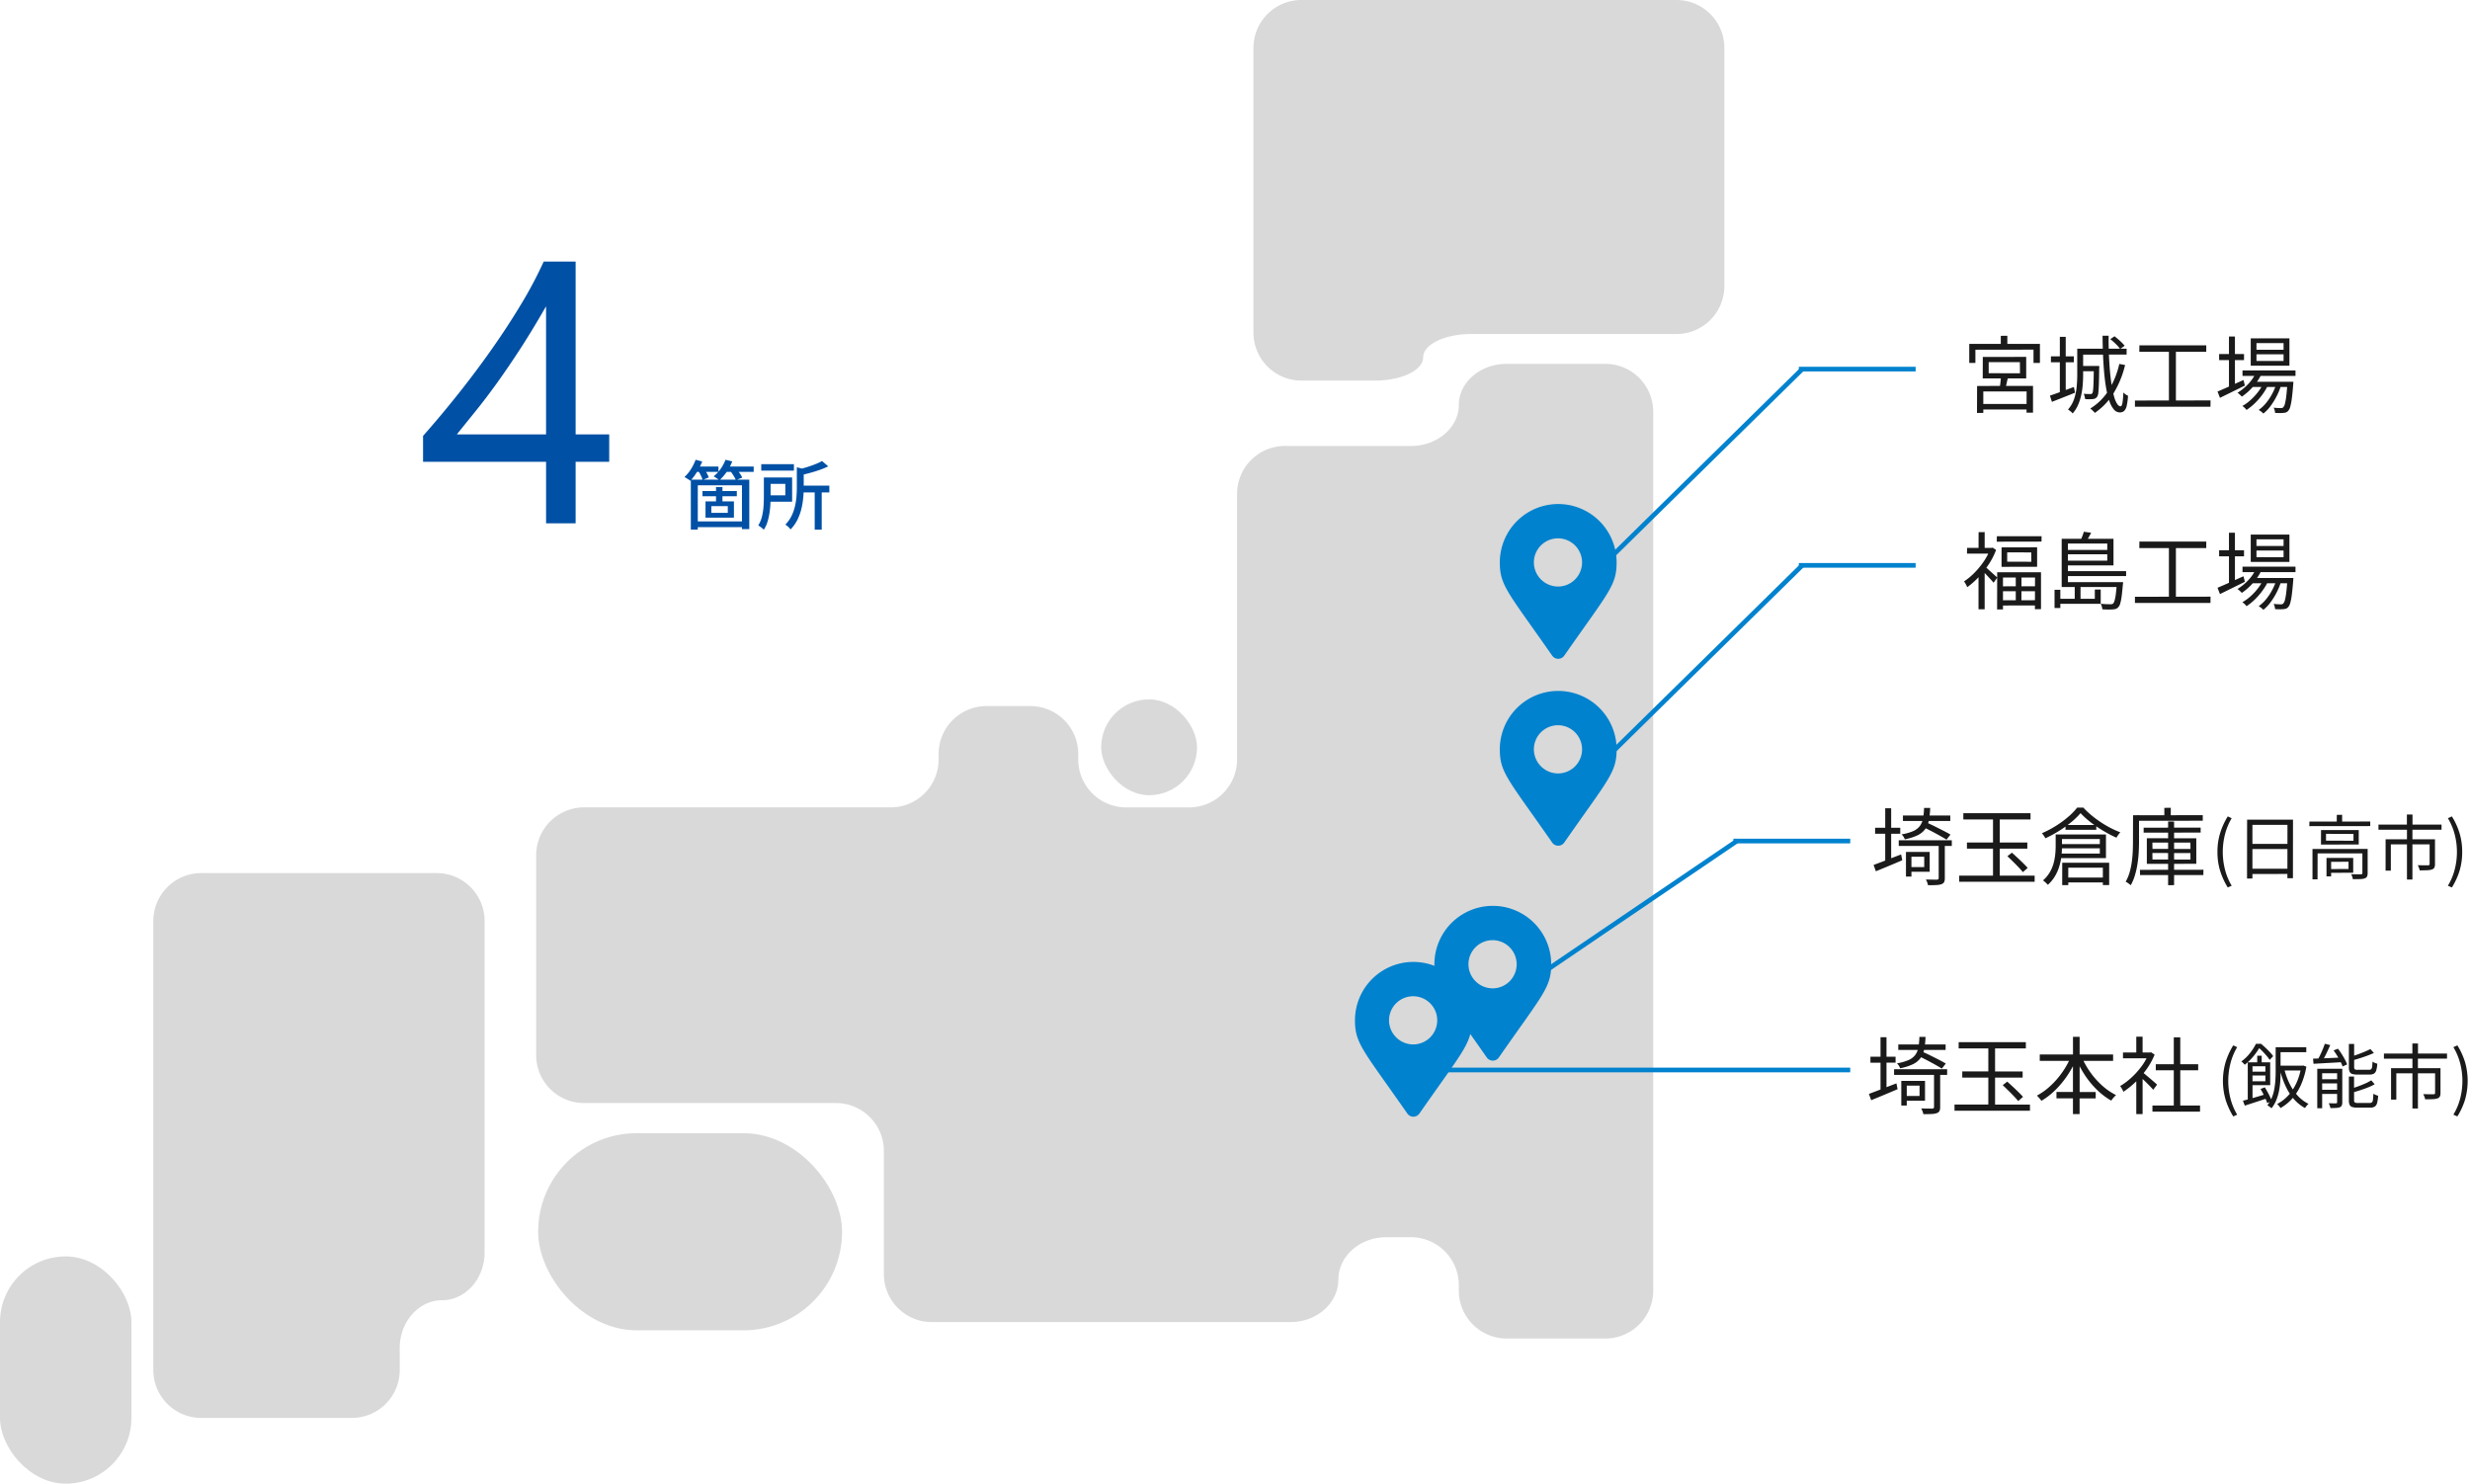
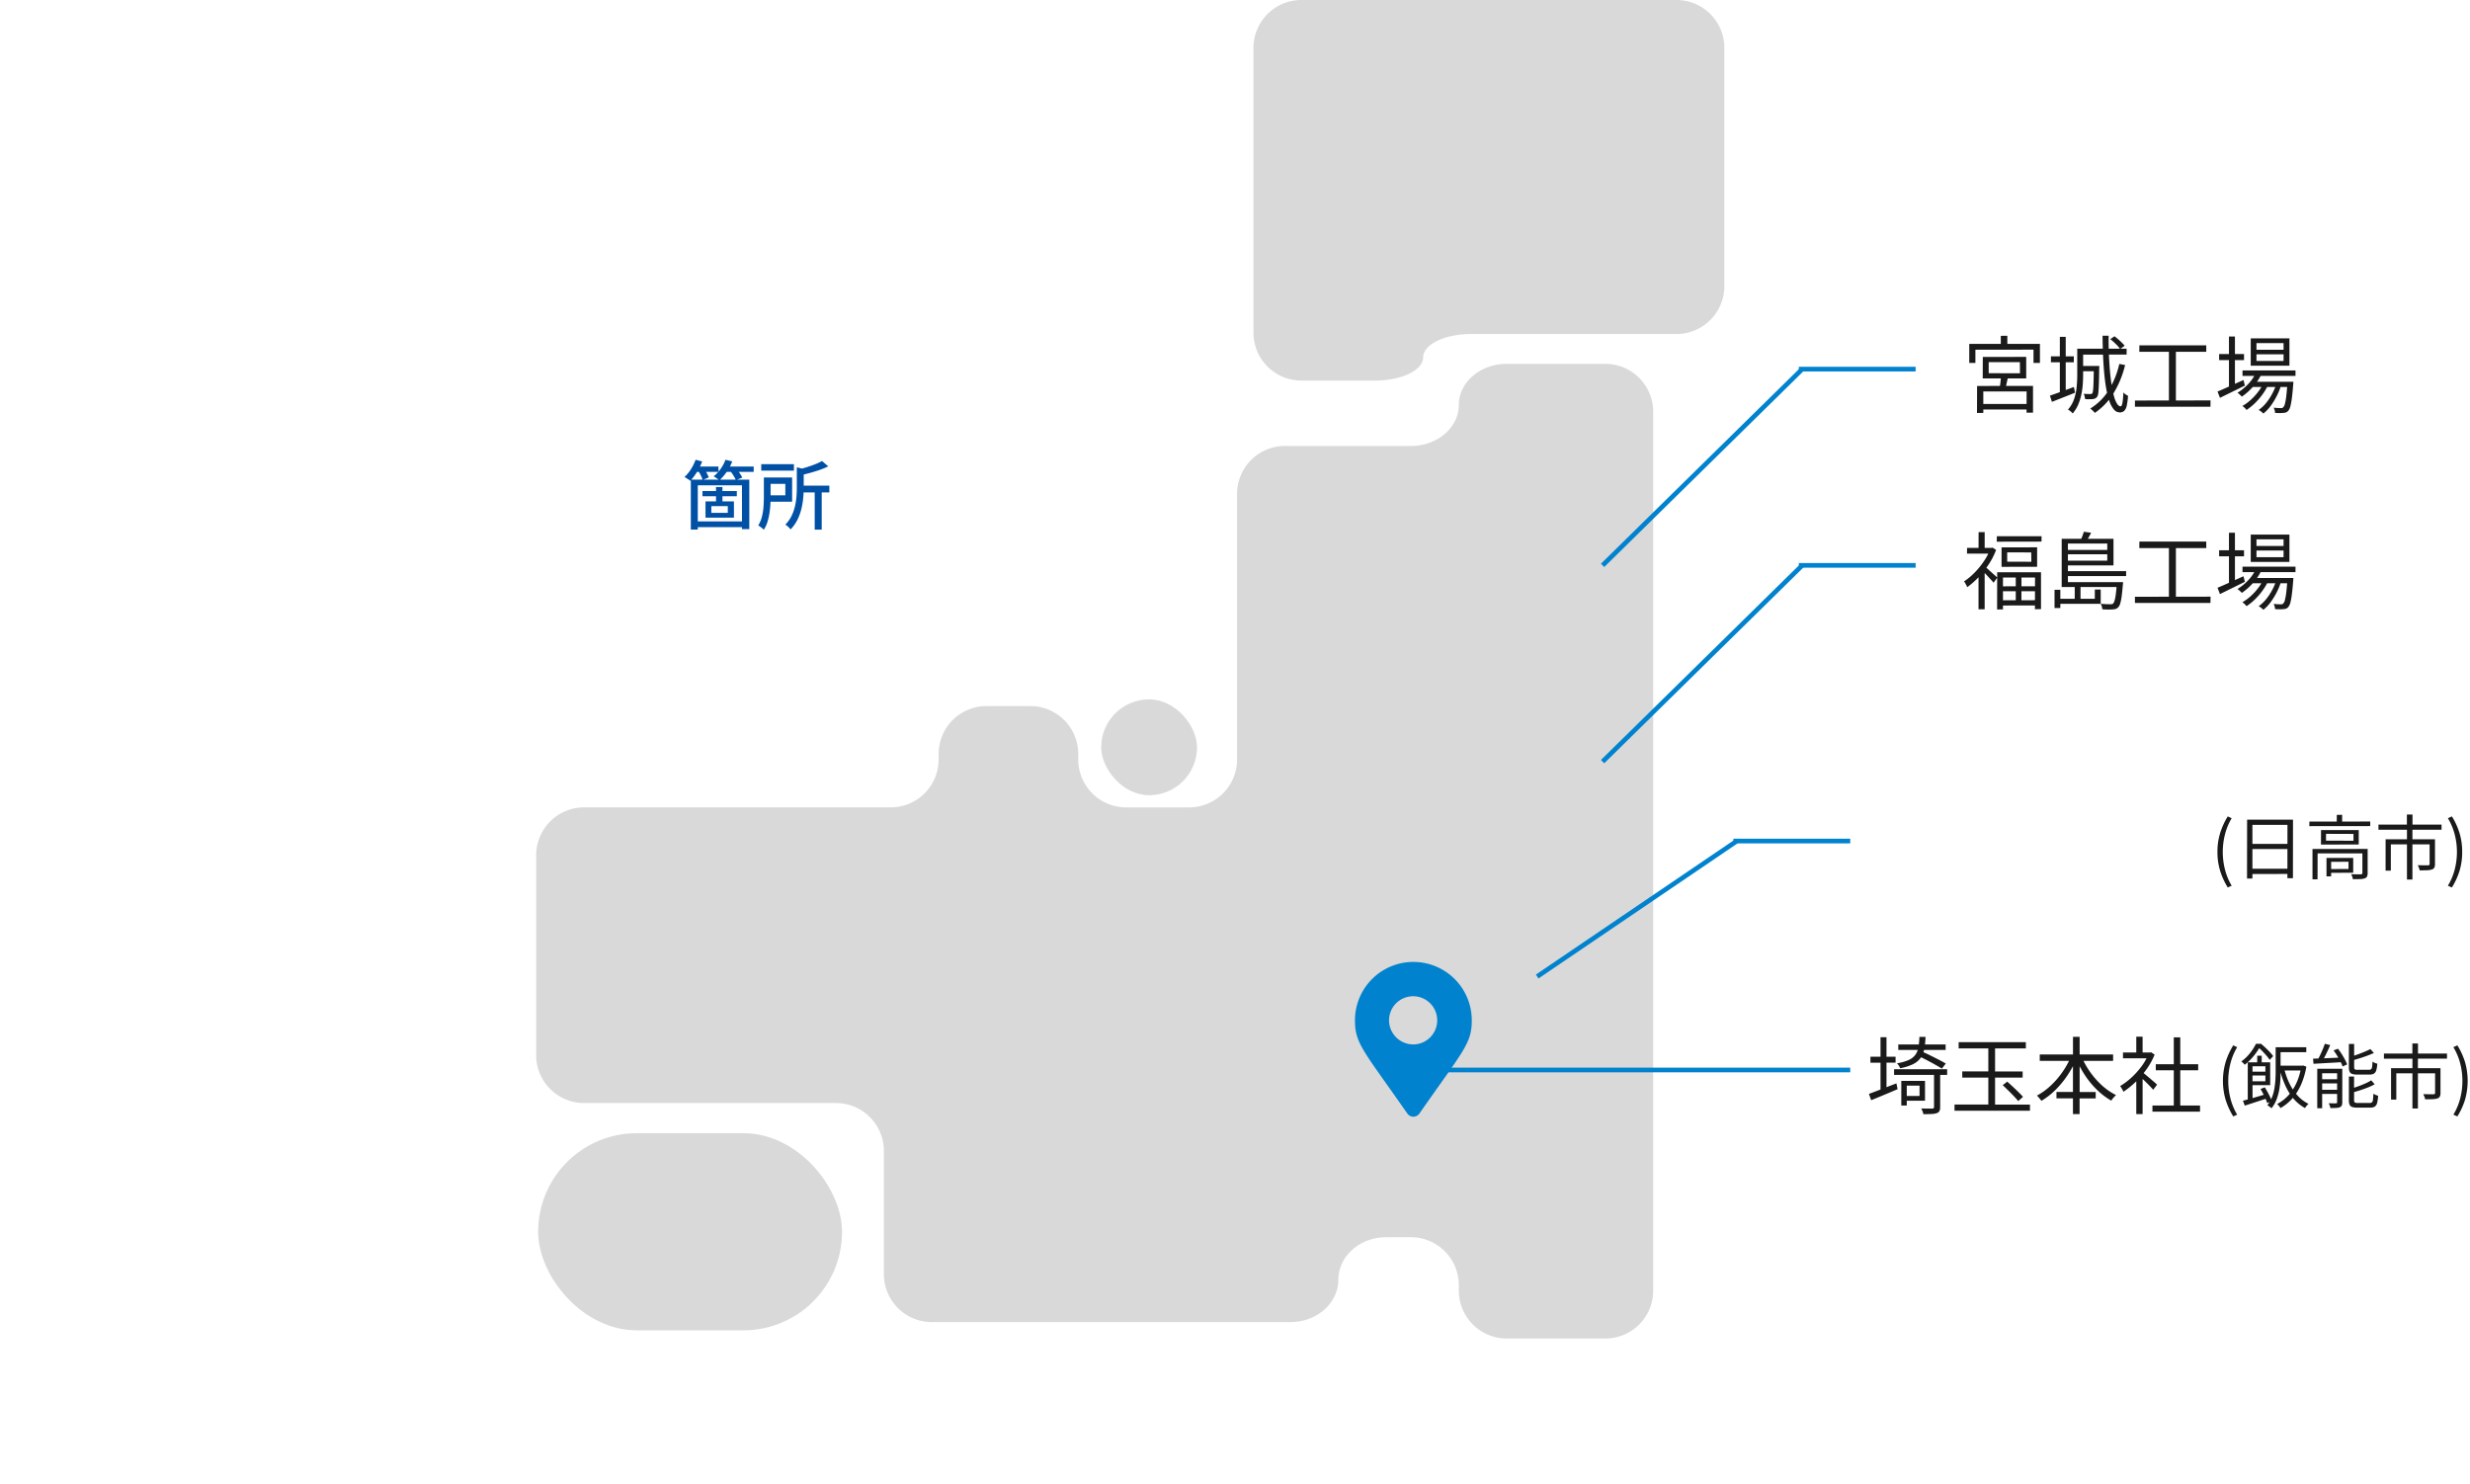
<svg xmlns="http://www.w3.org/2000/svg" width="528.648" height="317.537">
  <g data-name="グループ 2847">
    <g data-name="グループ 2177">
      <g fill="#d9d9d9">
-         <rect width="28.129" height="48.637" data-name="長方形 71" rx="14.064" transform="translate(0 268.9)" />
-         <path d="M43.042 186.862a10.256 10.256 0 0 0-10.226 10.226v96.155a10.255 10.255 0 0 0 10.226 10.229h32.286a10.255 10.255 0 0 0 10.226-10.226v-4.743c0-5.625 4.088-10.226 9.083-10.226s9.083-4.6 9.083-10.226v-70.96a10.255 10.255 0 0 0-10.226-10.226H43.042Z" data-name="パス 26" />
        <path d="M312.227 86.661c0 4.834-4.6 8.789-10.226 8.789h-27.01a10.255 10.255 0 0 0-10.226 10.226v56.9a10.256 10.256 0 0 1-10.226 10.226h-13.535a10.256 10.256 0 0 1-10.229-10.23v-1.23a10.255 10.255 0 0 0-10.226-10.226h-9.433a10.255 10.255 0 0 0-10.226 10.226v1.229a10.255 10.255 0 0 1-10.226 10.226h-65.683a10.256 10.256 0 0 0-10.226 10.225v42.831a10.255 10.255 0 0 0 10.226 10.226h53.965a10.255 10.255 0 0 1 10.229 10.229v26.425a10.256 10.256 0 0 0 10.226 10.226h76.818c5.625 0 10.226-4.088 10.226-9.083s4.6-9.083 10.226-9.083h5.331a10.256 10.256 0 0 1 10.225 10.229v1.229a10.255 10.255 0 0 0 10.226 10.226h21.152a10.255 10.255 0 0 0 10.226-10.226V88.098a10.255 10.255 0 0 0-10.226-10.226h-21.151c-5.626 0-10.227 3.95-10.227 8.789" data-name="パス 27" />
        <rect width="20.511" height="20.511" data-name="長方形 72" rx="10.255" transform="translate(235.686 149.682)" />
        <path d="M278.501 0a10.256 10.256 0 0 0-10.226 10.226v61a10.256 10.256 0 0 0 10.226 10.224h15.876c5.625 0 10.226-2.242 10.226-4.981s4.6-4.981 10.226-4.981h44.005a10.255 10.255 0 0 0 10.226-10.226V10.226A10.255 10.255 0 0 0 358.835 0Z" data-name="パス 28" />
        <rect width="65.043" height="42.19" data-name="長方形 73" rx="21.095" transform="translate(115.178 242.531)" />
      </g>
-       <path fill="#0082ce" d="M332.215 140.334C322.756 126.758 321 125.365 321 120.375a12.5 12.5 0 0 1 25 0c0 4.99-1.756 6.383-11.215 19.959a1.572 1.572 0 0 1-2.569 0Zm1.285-14.8a5.157 5.157 0 1 0-5.208-5.156 5.18 5.18 0 0 0 5.208 5.153ZM332.215 180.334C322.756 166.758 321 165.365 321 160.375a12.5 12.5 0 0 1 25 0c0 4.99-1.756 6.383-11.215 19.959a1.572 1.572 0 0 1-2.569 0Zm1.285-14.8a5.157 5.157 0 1 0-5.208-5.156 5.18 5.18 0 0 0 5.208 5.153ZM318.215 226.334C308.756 212.758 307 211.365 307 206.375a12.5 12.5 0 0 1 25 0c0 4.99-1.756 6.383-11.215 19.959a1.572 1.572 0 0 1-2.569 0Zm1.285-14.8a5.157 5.157 0 1 0-5.208-5.156 5.18 5.18 0 0 0 5.208 5.153Z" data-name="Icon awesome-map-marker-alt" />
      <path fill="#0082ce" d="M301.215 238.334C291.756 224.758 290 223.365 290 218.375a12.5 12.5 0 0 1 25 0c0 4.99-1.756 6.383-11.215 19.959a1.572 1.572 0 0 1-2.569 0Zm1.285-14.8a5.157 5.157 0 1 0-5.208-5.156 5.18 5.18 0 0 0 5.208 5.153Z" data-name="Icon awesome-map-marker-alt" />
      <g data-name="グループ 2183">
        <g fill="none" stroke="#0082ce" data-name="グループ 1461">
          <path d="m343 121.001 42.731-42" data-name="線 149" />
          <path d="M410 79.001h-25" data-name="線 150" />
        </g>
        <path fill="#1a1a1a" d="M425.634 77.5v2.376l6.7.018-.022-2.394Zm-1.26-1.1 9.288-.018v4.608h-9.306Zm3.888 3.94 1.548.27q-.2.756-.36 1.53t-.324 1.314l-1.17-.254q.108-.612.2-1.422t.106-1.438m-5.112 2.268 11.97-.018v5.724h-1.386l.018-4.536h-9.27v4.59l-1.35.018Zm.594 3.852h10.62l.018 1.188h-10.638Zm4.482-14.58 1.4-.018v2.466l-1.4-.018Zm-6.75 1.728H436.6v4.068h-1.372v-2.844l-12.438.018v2.826h-1.314Zm17.478 2.664h4.9v1.26h-4.9Zm1.908-4.172h1.26v12.06h-1.26Zm-2.124 12.578q.972-.324 2.349-.828t2.781-1.026l.252 1.224q-1.3.522-2.583 1.026t-2.367.936Zm6.372-10.044h10.044v1.26H445.11Zm.234 3.69h3.312v1.134h-3.312Zm-.756-3.69h1.26v5.616q0 .954-.081 2.043a16.5 16.5 0 0 1-.315 2.2 11.3 11.3 0 0 1-.675 2.133 7.1 7.1 0 0 1-1.177 1.868 1.5 1.5 0 0 0-.27-.306 5 5 0 0 0-.38-.306q-.2-.144-.342-.234a6.5 6.5 0 0 0 1.332-2.322 11.8 11.8 0 0 0 .531-2.6q.117-1.323.117-2.475Zm3.546 3.69h1.166v.2a2.4 2.4 0 0 1-.018.324q-.018 2.07-.063 3.321t-.119 1.888a1.9 1.9 0 0 1-.261.873 1.2 1.2 0 0 1-.4.342 1.6 1.6 0 0 1-.54.144q-.27.018-.711.027t-.909-.027a5 5 0 0 0-.117-.594 2 2 0 0 0-.207-.54q.468.036.855.045t.549.009a.53.53 0 0 0 .468-.18 2.3 2.3 0 0 0 .153-.72q.063-.558.1-1.737t.054-3.159Zm1.872-6.462h1.3q-.018 2.124.063 4.059t.231 3.627q.153 1.692.378 3.051a20 20 0 0 0 .513 2.34 5.6 5.6 0 0 0 .639 1.5q.351.522.729.522.27 0 .4-.7a16 16 0 0 0 .189-2.25 3.5 3.5 0 0 0 .486.4 2.6 2.6 0 0 0 .522.288 13 13 0 0 1-.279 2.133 2.2 2.2 0 0 1-.54 1.107 1.34 1.34 0 0 1-.945.324 1.63 1.63 0 0 1-1.242-.6 5.3 5.3 0 0 1-.945-1.71 16.3 16.3 0 0 1-.684-2.619q-.279-1.512-.45-3.348t-.261-3.888q-.086-2.058-.104-4.236m1.656.72.9-.612q.594.45 1.215 1.026A9.4 9.4 0 0 1 454.74 74l-.972.684a7.4 7.4 0 0 0-.918-1.053 14 14 0 0 0-1.188-1.049m1.926 5.31 1.242.234a21 21 0 0 1-2.466 6.03 13.9 13.9 0 0 1-4.014 4.212 2.6 2.6 0 0 0-.27-.306q-.18-.18-.369-.351t-.333-.279a12 12 0 0 0 3.933-3.9 18.5 18.5 0 0 0 2.277-5.64m4.3-3.978H472.2V75.3h-14.328Zm-.952 11.808 16.182-.022-.018 1.354h-16.164Zm7.272-11.122 1.494.018V86.28l-1.494-.018Zm15.75 4.68H491.3v1.17h-11.342Zm2.034 2.43h7.83v1.116h-7.83Zm.864-2 1.188.306a11.3 11.3 0 0 1-1.844 2.763 13.3 13.3 0 0 1-2.385 2.115 3 3 0 0 0-.261-.27q-.171-.162-.351-.324a1.5 1.5 0 0 0-.324-.234 11.2 11.2 0 0 0 2.313-1.89 8.8 8.8 0 0 0 1.664-2.466m6.714 2h1.278l-.009.207q-.009.207-.027.333-.144 1.872-.3 3.024a12.5 12.5 0 0 1-.33 1.762 2.2 2.2 0 0 1-.432.882 1.1 1.1 0 0 1-.468.342 2 2 0 0 1-.576.108 7 7 0 0 1-.765.036q-.477 0-1.017-.036a2 2 0 0 0-.09-.568 2.8 2.8 0 0 0-.216-.549q.5.054.918.072t.612.018a1.2 1.2 0 0 0 .315-.036.4.4 0 0 0 .225-.162 1.6 1.6 0 0 0 .351-.738 12.5 12.5 0 0 0 .288-1.647q.135-1.089.243-2.835Zm-6.624-5.886v1.422h5.8v-1.422Zm0-2.394v1.422h5.8V73.43Zm-1.224-1.01H490v5.85h-8.28Zm-6.768 3.348h5.328v1.3h-5.328Zm2.106-3.744h1.278v11.07h-1.278ZM474.612 83.8q.684-.288 1.584-.684t1.926-.864 2.052-.918l.288 1.188-2.79 1.377-2.538 1.247Zm12.672-1.876.936.5a13 13 0 0 1-.918 2.3 15 15 0 0 1-1.332 2.168 8.4 8.4 0 0 1-1.548 1.62 3.6 3.6 0 0 0-.459-.414 4 4 0 0 0-.549-.36 7.7 7.7 0 0 0 1.611-1.512 12 12 0 0 0 1.35-2.07 12.8 12.8 0 0 0 .909-2.232m-2.826.036.936.54a12.7 12.7 0 0 1-1.2 1.971 14 14 0 0 1-1.608 1.845 12 12 0 0 1-1.764 1.422 4 4 0 0 0-.4-.45 3.3 3.3 0 0 0-.495-.4 9.6 9.6 0 0 0 1.764-1.278 12.7 12.7 0 0 0 1.609-1.742 10 10 0 0 0 1.158-1.908" data-name="パス 361" />
      </g>
      <g data-name="グループ 2190">
        <g fill="none" stroke="#0082ce" data-name="グループ 1461">
          <path d="m343 163.001 42.731-42" data-name="線 149" />
          <path d="M410 121.001h-25" data-name="線 150" />
        </g>
        <path fill="#1a1a1a" d="M431.43 123.114h1.224l-.018 6.086-1.206.016Zm-1.836-4.9v2l5.166.018-.018-2Zm-1.206-1.058 7.612-.018v4.162l-7.614.018Zm-.936 5.328h9.378v7.884l-1.3.018.022-6.786h-6.858v6.822l-1.26.018Zm.72 3.006 7.974-.018.018 1.062h-7.974Zm.018 2.988 7.974-.018v1.116l-7.974.018Zm-.81-13.716h9.576l-.018 1.152-9.576.018Zm-6.372 2.5h5.418l.018 1.224h-5.454Zm2.466-3.362 1.3-.018v3.978l-1.314.018Zm1.44 7.45a4.3 4.3 0 0 1 .54.441q.342.315.765.693l.765.684q.342.306.486.45l-.792 1.1q-.2-.252-.531-.612t-.711-.776q-.378-.414-.72-.756l-.558-.558Zm1.044-4.086h.27l.252-.054.738.486a15.4 15.4 0 0 1-1.611 3.141 20 20 0 0 1-2.187 2.745 17 17 0 0 1-2.376 2.088 3 3 0 0 0-.2-.432q-.124-.238-.25-.459a1.2 1.2 0 0 0-.252-.333 13.6 13.6 0 0 0 2.223-1.836 17.3 17.3 0 0 0 1.989-2.41 12.4 12.4 0 0 0 1.4-2.664Zm-2.5 5.4 1.314-1.6v9.336h-1.316Zm17.8 1.926h12.312v1.044h-12.312Zm.742-2.358h13.05v1.062H442Zm-.022-4.532h9.432v.936h-9.432Zm11.088 6.89h1.334l-.009.207a2 2 0 0 1-.045.351q-.126 1.548-.261 2.52a10 10 0 0 1-.308 1.521 1.8 1.8 0 0 1-.423.783 1.26 1.26 0 0 1-.477.333 2.1 2.1 0 0 1-.639.117 9 9 0 0 1-.954.036q-.63 0-1.332-.054a3 3 0 0 0-.108-.6 2.5 2.5 0 0 0-.234-.588q.666.072 1.233.09t.783.018a1.7 1.7 0 0 0 .4-.036.6.6 0 0 0 .252-.126 1.8 1.8 0 0 0 .306-.648 9 9 0 0 0 .261-1.377q.117-.909.225-2.367Zm-7.074-10.782 1.566.216q-.27.558-.594 1.107t-.576.945l-1.152-.27q.2-.45.423-1.008a8 8 0 0 0 .333-.99m-3.978 1.512h10.332v5.688h-10.332V120h9v-3.672h-9Zm-.756 0h1.332v9.666h-1.332Zm7.092 10.854h1.26v3.06h-9.2v-1.08h7.94Zm-4.3-.7h1.24v3.126h-1.242Zm-4.32.756h1.24v3.904h-1.242Zm18.16-10.316h14.31v1.386h-14.328Zm-.954 11.808 16.182-.022-.018 1.354h-16.164Zm7.272-11.122 1.494.018v11.662l-1.494-.018Zm15.75 4.68H491.3v1.17h-11.342Zm2.034 2.43h7.83v1.116h-7.83Zm.864-2 1.188.306a11.3 11.3 0 0 1-1.844 2.763 13.3 13.3 0 0 1-2.385 2.115 3 3 0 0 0-.261-.27q-.171-.162-.351-.324a1.5 1.5 0 0 0-.324-.234 11.2 11.2 0 0 0 2.313-1.89 8.8 8.8 0 0 0 1.664-2.466m6.714 2h1.278l-.009.207q-.009.207-.027.333-.144 1.872-.3 3.024a12.5 12.5 0 0 1-.33 1.762 2.2 2.2 0 0 1-.432.882 1.1 1.1 0 0 1-.468.342 2 2 0 0 1-.576.108 7 7 0 0 1-.765.036q-.477 0-1.017-.036a2 2 0 0 0-.09-.568 2.8 2.8 0 0 0-.216-.549q.5.054.918.072t.612.018a1.2 1.2 0 0 0 .315-.036.4.4 0 0 0 .225-.162 1.6 1.6 0 0 0 .351-.738 12.5 12.5 0 0 0 .288-1.647q.135-1.089.243-2.835Zm-6.624-5.886v1.422h5.8v-1.422Zm0-2.394v1.422h5.8v-1.422Zm-1.224-1.01H490v5.85h-8.28Zm-6.768 3.348h5.328v1.3h-5.328Zm2.106-3.744h1.278v11.07h-1.278Zm-2.448 11.776q.684-.288 1.584-.684t1.926-.864 2.052-.918l.288 1.188-2.79 1.377-2.538 1.247Zm12.672-1.876.936.5a13 13 0 0 1-.918 2.3 15 15 0 0 1-1.332 2.168 8.4 8.4 0 0 1-1.548 1.62 3.6 3.6 0 0 0-.459-.414 4 4 0 0 0-.549-.36 7.7 7.7 0 0 0 1.611-1.512 12 12 0 0 0 1.35-2.07 12.8 12.8 0 0 0 .909-2.232m-2.826.036.936.54a12.7 12.7 0 0 1-1.2 1.971 14 14 0 0 1-1.608 1.845 12 12 0 0 1-1.764 1.422 4 4 0 0 0-.4-.45 3.3 3.3 0 0 0-.495-.4 9.6 9.6 0 0 0 1.764-1.278 12.7 12.7 0 0 0 1.609-1.742 10 10 0 0 0 1.158-1.908" data-name="パス 360" />
      </g>
      <g data-name="グループ 2191">
        <g fill="none" stroke="#0082ce" data-name="グループ 1461">
          <path d="m329 209.001 42.731-29" data-name="線 149" />
          <path d="M396 180.001h-25" data-name="線 150" />
        </g>
        <g fill="#1a1a1a" data-name="グループ 2204">
          <path d="M476.801 189.94a15.8 15.8 0 0 1-1.62-3.533 13.5 13.5 0 0 1-.585-4.072 13.5 13.5 0 0 1 .585-4.065 15.7 15.7 0 0 1 1.62-3.54l.84.39a13 13 0 0 0-1.432 3.457 15.2 15.2 0 0 0-.473 3.758 15.2 15.2 0 0 0 .473 3.772 13 13 0 0 0 1.432 3.458Zm4.14-14.52h9.825l-.015 12.54h-1.185l.015-11.415h-7.5v11.475l-1.155.015Zm.75 5.2 8.385-.01v1.11h-8.37Zm-.015 5.315h8.415l.015 1.11-8.43.015Zm12.6-10.095 13.02-.015v.975l-13.035.015Zm5.865-1.44 1.14-.015v1.92h-1.155Zm-5.205 7.3 11.145-.01v.96h-10.05l-.015 5.55h-1.08Zm10.68 0 1.125-.015v5.165a1.75 1.75 0 0 1-.125.735.82.82 0 0 1-.487.4 3.2 3.2 0 0 1-.982.158q-.623.022-1.568.023a2.7 2.7 0 0 0-.135-.54 4 4 0 0 0-.228-.521q.735.015 1.313.023t.757-.008a.5.5 0 0 0 .263-.068.27.27 0 0 0 .067-.217Zm-7.68 1.92h.99v3.935l-.99.015Zm.525 0h5.19v3.17l-5.19.01v-.8l4.185-.02v-1.545l-4.185.015Zm-.63-5.16v1.46l5.88.015v-1.455Zm-1.065-.81h8.07v3.09l-8.085.015Zm18.375-3.33h1.2v2.82h-1.2Zm.015 3.17h1.17v10.755h-1.17Zm-6.1-1.005h13.5v1.1h-13.5Zm1.53 3.135h9.85v1.095h-8.73v5.625h-1.125Zm9.42 0h1.15v5.295a1.8 1.8 0 0 1-.128.75.88.88 0 0 1-.518.42 3.6 3.6 0 0 1-1.027.165q-.653.03-1.613.03a2.1 2.1 0 0 0-.157-.562q-.128-.307-.233-.548.51.015.96.023t.776.007h.458a.43.43 0 0 0 .262-.083.3.3 0 0 0 .068-.217Zm4.77 10.32-.86-.375a12.8 12.8 0 0 0 1.455-3.458 15 15 0 0 0 .48-3.773 15 15 0 0 0-.48-3.758 12.8 12.8 0 0 0-1.455-3.456l.855-.39a15 15 0 0 1 1.627 3.54 13.7 13.7 0 0 1 .577 4.065 13.6 13.6 0 0 1-.577 4.073 15.2 15.2 0 0 1-1.627 3.532Z" data-name="パス 363" />
-           <path d="M408.488 182.33h4.518v4.248h-4.518v-1.008h3.348v-2.214h-3.348Zm-.558 0h1.17v5.27h-1.17Zm-.648-7.794h10.134v1.17h-10.134Zm-.9 5.31h11.358v1.206h-11.358Zm8.55.756h1.314v7.326a1.9 1.9 0 0 1-.153.864 1.03 1.03 0 0 1-.585.45 3.9 3.9 0 0 1-1.089.18q-.693.036-1.773.036a2.7 2.7 0 0 0-.171-.612 6 6 0 0 0-.279-.612q.81.018 1.485.027t.873.009q.378-.018.378-.342Zm-3.132-7.686h1.314a16 16 0 0 1-.288 2.655 4.8 4.8 0 0 1-.8 1.9 4.4 4.4 0 0 1-1.611 1.3 11.2 11.2 0 0 1-2.737.859 2.4 2.4 0 0 0-.279-.558 2.5 2.5 0 0 0-.405-.5 10.4 10.4 0 0 0 2.475-.693 3.65 3.65 0 0 0 1.419-1.079 3.8 3.8 0 0 0 .684-1.6 14 14 0 0 0 .228-2.284m-.252 4.068.828-.918q.81.342 1.764.819t1.836.927 1.476.81l-.846 1.078q-.576-.36-1.44-.846t-1.818-.981q-.954-.493-1.8-.889m-10.224.18h5.382v1.278h-5.382Zm2.164-4.176h1.274v11.736h-1.274ZM401 185.12q.738-.27 1.7-.639t2.035-.781q1.071-.416 2.153-.83l.25 1.242q-1.458.63-2.95 1.251t-2.7 1.107Zm19.206-11.07h14.382v1.332h-14.382Zm-.882 13.356h16.146v1.314h-16.146Zm7.236-12.852H428v13.68h-1.44Zm3.078 8.694.972-.756q.558.5 1.2 1.1t1.215 1.161q.576.567.954 1l-1.026.9q-.36-.45-.927-1.044t-1.2-1.215q-.63-.624-1.188-1.146m-8.658-2.934h12.924v1.314H420.98Zm24.318-6.282a15.5 15.5 0 0 1-1.944 1.89 24 24 0 0 1-2.628 1.89 27 27 0 0 1-2.952 1.6q-.126-.234-.342-.558a3.4 3.4 0 0 0-.414-.522 22 22 0 0 0 3-1.575 21.5 21.5 0 0 0 2.637-1.935 14 14 0 0 0 1.926-1.98h1.307a17 17 0 0 0 1.674 1.593 23 23 0 0 0 1.971 1.476 23 23 0 0 0 2.124 1.26 19 19 0 0 0 2.151.963 6 6 0 0 0-.45.558 5 5 0 0 0-.378.594q-1.026-.45-2.1-1.053t-2.106-1.3a22 22 0 0 1-1.926-1.44 17 17 0 0 1-1.55-1.461m-3.222 2.538h6.588v1.03h-6.588Zm-1.458 4.086h9.522v.9h-9.522Zm1.37 7.164h8.874v1.044h-8.874Zm-2.018-9.22h1.35v2.61a18 18 0 0 1-.117 1.98 12.7 12.7 0 0 1-.441 2.169 9.4 9.4 0 0 1-.927 2.141 8 8 0 0 1-1.539 1.872q-.108-.126-.3-.315t-.387-.36a2.2 2.2 0 0 0-.36-.261 7 7 0 0 0 1.44-1.71 8 8 0 0 0 .81-1.881 11.5 11.5 0 0 0 .369-1.9 17 17 0 0 0 .1-1.764Zm.684 0h10.08v5.058H440.6v-.968h8.82v-3.114h-8.766Zm.72 6.048h10.044v4.77h-1.35V185.7h-7.4v3.74h-1.3Zm17.424-7.502 12.2-.018v1.062l-12.2.018Zm-.792 9.018 13.59-.018-.018 1.134h-13.554Zm6.03-10.35 1.278.018v13.608l-1.278.018Zm-3.366 6.75.018 1.386 8.136.018-.018-1.4Zm0-2.232.018 1.35 8.136.018-.018-1.368Zm-1.188-.932 10.584.018v5.454l-10.584.018Zm3.744-6.5 1.386-.018-.018 2.286-1.368.018Zm-6.084 1.584 14.31-.018v1.188l-14.292.018Zm-.612 0 1.278-.018v5.652q0 1.044-.063 2.25t-.257 2.464a18 18 0 0 1-.54 2.448 10.5 10.5 0 0 1-.909 2.178q-.126-.108-.324-.261t-.4-.288a3 3 0 0 0-.369-.209 8.7 8.7 0 0 0 .855-2.016 15.6 15.6 0 0 0 .468-2.25q.153-1.152.2-2.259t.045-2.061Z" data-name="パス 362" />
        </g>
      </g>
      <g data-name="グループ 2192">
        <g data-name="グループ 1461">
          <path fill="none" stroke="#0082ce" d="M306 229.001h90" data-name="線 149" />
        </g>
        <g data-name="グループ 2193">
          <path fill="#1a1a1a" stroke="rgba(0,0,0,0)" stroke-miterlimit="10" d="m525.944 238.94-.854-.374a12.9 12.9 0 0 0 1.455-3.458 15 15 0 0 0 0-7.53 12.9 12.9 0 0 0-1.455-3.458l.854-.39a15.2 15.2 0 0 1 1.628 3.54 14.64 14.64 0 0 1 0 8.138 15.3 15.3 0 0 1-1.628 3.531Zm-47.97 0a15.9 15.9 0 0 1-1.619-3.531 14.4 14.4 0 0 1 0-8.138 15.8 15.8 0 0 1 1.619-3.54l.84.39a13 13 0 0 0-1.433 3.458 15.25 15.25 0 0 0 0 7.53 13 13 0 0 0 1.433 3.458l-.839.374Zm-66.326-.482a2.6 2.6 0 0 0-.171-.611 6 6 0 0 0-.278-.613c.477.011.977.021 1.485.028h.1c.393 0 .653.007.775.007q.376-.017.377-.341v-6.877h-8.55v-1.205h11.358v1.205h-1.494v6.877a1.9 1.9 0 0 1-.153.864 1.05 1.05 0 0 1-.584.45 4 4 0 0 1-1.09.18c-.458.024-1.034.036-1.776.036Zm46.927-.017h-1.351v-7.023l-.115.112-.074.071a19 19 0 0 1-2.565 2.069 3 3 0 0 0-.2-.431c-.083-.154-.17-.3-.261-.45a3 3 0 0 0-.243-.343 14.5 14.5 0 0 0 2.412-1.809 17 17 0 0 0 2.169-2.412 12 12 0 0 0 1.071-1.719h-5.04v-1.243h2.845v-3.379h1.351v3.383h1.565l.251-.054.756.5a15 15 0 0 1-1.745 3.159q-.3.412-.6.8c.1.081.214.173.333.273l.143.12q.39.327.829.7.528.449.954.818c.226.2.477.422.611.558l-.828 1.1c-.149-.186-.361-.422-.648-.72s-.583-.6-.891-.9a40 40 0 0 0-.728-.7v7.524Zm-13.483 0h-1.422v-3.366h-3.528v-1.368h3.528v-5.523a22 22 0 0 1-1.189 1.984 20 20 0 0 1-2.59 3.131 15 15 0 0 1-2.971 2.3 4 4 0 0 0-.287-.368l-.1-.119-.039-.046-.208-.241a4 4 0 0 0-.333-.341 13 13 0 0 0 2.205-1.477 17 17 0 0 0 2.034-1.989 18.4 18.4 0 0 0 1.736-2.349 18 18 0 0 0 .9-1.621h-6.263v-1.368h7.111v-3.78h1.422v3.78h7.165v1.368h-6.339a18 18 0 0 0 1.46 2.44 17.4 17.4 0 0 0 2.547 2.86 13 13 0 0 0 2.96 2.027q-.159.14-.351.341c-.192.201-.239.263-.37.423a5 5 0 0 0-.3.423 14.8 14.8 0 0 1-3-2.26 18.6 18.6 0 0 1-2.584-3.1 22 22 0 0 1-1.187-2v5.511h3.438v1.368h-3.448v3.365Zm25.776-.523H460.68v-1.312h4.571v-7.542h-3.853v-1.3h3.853v-5.741h1.387v5.741h3.833v1.3h-3.833v7.542h4.23zm-36.4-.2h-16.146v-1.314h7.236v-5.778h-5.579v-1.314h5.579v-4.928h-6.353v-1.332h14.384v1.332h-6.588v4.931h5.9v1.314h-5.9v5.778h7.469v1.313Zm83.03-.475h-1.17v-7.53h-3.45v5.625h-1.125v-6.719h4.575v-2.035h-6.1v-1.1h6.089v-2.159h1.2v2.159h6.21v1.094h-6.225v2.041h4.829v5.295a1.8 1.8 0 0 1-.126.75.89.89 0 0 1-.518.42 3.6 3.6 0 0 1-1.027.164c-.428.02-.956.03-1.613.03a2.2 2.2 0 0 0-.158-.562q-.127-.3-.232-.546a81 81 0 0 0 1.732.03h.457a.42.42 0 0 0 .262-.084.3.3 0 0 0 .068-.216v-4.186h-3.674v7.529Zm-31.351-.044a1 1 0 0 0-.239-.223c-.128-.094-.236-.17-.338-.24a3 3 0 0 0-.292-.182 6.4 6.4 0 0 0 .481-.688l-.511.224a9 9 0 0 0-.352-.914l-1.088.359-1.049.345c-.986.324-1.7.556-2.311.75l-.4-1.051c.288-.073.616-.159 1.035-.273v-7.947h2.025v-1.41h.96v1.41h1.815v4.89h-3.78v2.773c.342-.1.726-.208 1.207-.351.409-.121.809-.24 1.186-.355l-.113-.223c-.19-.371-.382-.714-.57-1.02l.916-.36c.2.315.4.653.592 1.006.208.386.382.727.532 1.042q.131.274.226.519.088-.184.164-.376a9 9 0 0 0 .524-1.845 18 18 0 0 0 .226-1.883c.04-.628.06-1.221.06-1.763v-5.281h6.555v1.052h-5.506v2.9h4.65l.2-.046.675.256a16.4 16.4 0 0 1-1.2 3.982 12.4 12.4 0 0 1-1.019 1.808c.113.137.225.267.344.4a7.9 7.9 0 0 0 2.326 1.763l-.233.238-.023.024a4 4 0 0 0-.276.33q-.132.18-.218.308a8.8 8.8 0 0 1-2.407-1.957l-.187-.223q-.106.122-.21.237a9.8 9.8 0 0 1-2.43 1.943 3 3 0 0 0-.21-.292 7 7 0 0 0-.27-.33 1.1 1.1 0 0 0-.254-.232 9 9 0 0 0 2.332-1.771 9 9 0 0 0 .392-.441 12.5 12.5 0 0 1-.932-1.688 20 20 0 0 1-1.043-2.874c0 .587-.022 1.2-.06 1.815a16 16 0 0 1-.262 2.077 11 11 0 0 1-.592 2.025 6.8 6.8 0 0 1-1.034 1.77Zm2.831-8.086a16 16 0 0 0 1.031 2.775 12 12 0 0 0 .724 1.284 11 11 0 0 0 .724-1.3 12.6 12.6 0 0 0 .915-2.761Zm-6.879 1.071v1.23h2.759v-1.23Zm0-1.979v1.155h2.759v-1.155Zm14.91 8.979h-1.051v-8.444h5.356v7.155a1.8 1.8 0 0 1-.106.682.8.8 0 0 1-.42.4 2.8 2.8 0 0 1-.809.148c-.324.02-.717.03-1.2.03a4 4 0 0 0-.15-.524 3 3 0 0 0-.225-.51c.38.01.684.018.959.022h.274c.14 0 .25 0 .326-.01a.26.26 0 0 0 .2-.054.34.34 0 0 0 .044-.2v-1.755h-3.2v3.06Zm0-5.309v1.365h3.2v-1.365Zm0-2.175v1.289h3.2V229.7Zm10.246 7.364h-2.671a3.8 3.8 0 0 1-1.132-.134.9.9 0 0 1-.57-.48 2.4 2.4 0 0 1-.156-.975v-5.07h1.108v2.4a23.732 23.732 0 0 0 2.431-.929 9.6 9.6 0 0 0 1.245-.66l.734.84a11 11 0 0 1-1.425.682c-.535.213-1.1.414-1.681.6-.45.144-.889.278-1.3.4v1.741a.56.56 0 0 0 .158.472 1.4 1.4 0 0 0 .7.112h2.475a.74.74 0 0 0 .48-.134.88.88 0 0 0 .226-.562c.039-.283.069-.715.09-1.283a3 3 0 0 0 .5.254 4 4 0 0 0 .516.18 7.2 7.2 0 0 1-.224 1.561 1.3 1.3 0 0 1-.517.772 1.9 1.9 0 0 1-.987.214Zm-99.153-.46h-1.171v-5.274h5.077v4.247h-3.906zm0-4.249v2.215h2.735v-2.215Zm23.849 3.295c-.247-.309-.559-.66-.926-1.043s-.774-.8-1.2-1.216c-.447-.44-.835-.813-1.188-1.142l.973-.757c.416.377.818.747 1.2 1.1.44.409.838.789 1.216 1.161.4.391.708.718.954 1l-1.026.9Zm-31.464-.18-.486-1.35c.473-.173 1.029-.382 1.7-.64l.783-.3v-5.739h-2.159v-1.278h2.159v-4.179h1.278v4.176h1.944v1.278h-1.944v5.246c.892-.345 1.547-.6 2.125-.817l.251 1.241a269.08 269.08 0 0 1-5.652 2.358Zm106.648-5.486h-2.581a3.6 3.6 0 0 1-1.117-.134.9.9 0 0 1-.556-.48 2.4 2.4 0 0 1-.156-.96v-4.98h1.125v2.509a35.286 35.286 0 0 0 2.265-.852 15 15 0 0 0 1.214-.562l.75.84c-.445.2-.924.39-1.425.578-.54.2-1.08.385-1.6.547-.4.125-.808.247-1.2.362v1.543c0 .24.048.4.142.466a1.34 1.34 0 0 0 .668.1h2.37a.7.7 0 0 0 .45-.126.84.84 0 0 0 .21-.5 10 10 0 0 0 .09-1.117q.126.084.307.18a3 3 0 0 0 .368.156 3 3 0 0 0 .346.1 6 6 0 0 1-.226 1.425 1.2 1.2 0 0 1-.5.706 1.9 1.9 0 0 1-.944.199Zm-91.529-1.282a34 34 0 0 0-1.438-.846 61.107 61.107 0 0 0-3.006-1.581 4 4 0 0 1-.133.195 4.4 4.4 0 0 1-1.613 1.3 11.2 11.2 0 0 1-2.736.864 2.4 2.4 0 0 0-.278-.558 2.5 2.5 0 0 0-.406-.5 10.4 10.4 0 0 0 2.475-.693 3.64 3.64 0 0 0 1.422-1.071 3.6 3.6 0 0 0 .557-1.1h-4.165v-1.17h4.4c.062-.48.1-1.025.118-1.619h1.314c-.021.586-.062 1.13-.121 1.619h4.422v1.17h-4.619q-.06.258-.133.484c.458.2.955.434 1.476.694.63.316 1.246.625 1.837.927s1.084.573 1.475.81l-.846 1.08Zm85.769-.457a7 7 0 0 0-.378-.906c-.714.046-1.329.083-1.879.112-.78.042-1.515.084-2.131.12-.6.036-1.2.071-1.837.106l-.09-1.1.239-.009h.127l.784-.029c.1-.192.214-.407.326-.64.2-.416.393-.843.586-1.3a18 18 0 0 0 .456-1.207l1.156.284c-.183.418-.373.837-.578 1.283a23 23 0 0 1-.779 1.541 249 249 0 0 0 1.656-.07c.429-.02.884-.04 1.432-.063-.073-.125-.151-.254-.239-.4a22 22 0 0 0-.772-1.155l.931-.36a13 13 0 0 1 .788 1.117q.38.602.7 1.193a7.6 7.6 0 0 1 .48 1.05l-.974.436Zm-20.94-.36a2 2 0 0 0-.217-.247 13 13 0 0 0-.262-.256 2 2 0 0 0-.256-.2 9.4 9.4 0 0 0 1.913-1.853 11.3 11.3 0 0 0 1.223-1.927h1.081c.319.26.647.547.974.854s.636.617.931.93a8 8 0 0 1 .7.856l-.75.794a8 8 0 0 0-.645-.856 19 19 0 0 0-.878-.967 12 12 0 0 0-.71-.68c-.17.275-.36.562-.565.853a14 14 0 0 1-1.1 1.373 11.3 11.3 0 0 1-1.438 1.328Z" data-name="中マド 1" />
        </g>
      </g>
    </g>
    <g fill="#0050a5" data-name="グループ 2194">
-       <path d="M123.2 55.984v36.992h7.188v5.859H123.2V112h-6.325V98.836H90.547v-5.547q3.672-4.141 7.422-8.848t7.168-9.551 6.328-9.668a88 88 0 0 0 4.9-9.238ZM97.773 92.977h19.1V65.555q-2.93 5.117-5.547 9.141T106.348 82q-2.363 3.281-4.512 5.938t-4.063 5.039" data-name="パス 378" />
      <path d="M148.656 111.6h10.72v1.216h-10.72Zm-.8-8.944h12.512v10.592H158.8v-9.376h-9.456v9.472h-1.488Zm5.392 1.584h1.376v3.792h-1.376Zm-2.9.848h7.352v1.12h-7.344Zm1.9 3.232v1.44h3.52v-1.44ZM151 107.312h6.08v3.472H151Zm-2.352-7.456h5.12v1.136h-5.12Zm6.3 0h6.364v1.136h-6.352ZM148.88 98.4l1.408.368a13.3 13.3 0 0 1-1.136 2.272 11.4 11.4 0 0 1-1.408 1.86 3 3 0 0 0-.36-.264q-.232-.152-.472-.3t-.412-.256a7.8 7.8 0 0 0 1.376-1.656 10.7 10.7 0 0 0 1.004-2.024m6.4 0 1.44.352a10 10 0 0 1-1.2 2.264 10.7 10.7 0 0 1-1.552 1.784 3 3 0 0 0-.352-.288q-.224-.16-.456-.312a4 4 0 0 0-.424-.248 7.6 7.6 0 0 0 1.488-1.584 8.6 8.6 0 0 0 1.056-1.968m-5.856 2.336 1.216-.5a11 11 0 0 1 .608.984 7 7 0 0 1 .448.952l-1.312.56a6 6 0 0 0-.384-.964 9 9 0 0 0-.576-1.032m6.816-.016 1.28-.48a13 13 0 0 1 .768 1 6 6 0 0 1 .576.984l-1.36.528a7.3 7.3 0 0 0-.536-.992 11 11 0 0 0-.728-1.04m6.688-1.376h6.992v1.376h-6.992Zm8.192 4.592h6.38v1.456h-6.38Zm3.248.976h1.5v8.448h-1.5Zm-3.824-4.9 1.84.448q-.016.192-.368.256v3.648q0 .976-.1 2.128a16 16 0 0 1-.384 2.36 11.3 11.3 0 0 1-.844 2.356 8.2 8.2 0 0 1-1.488 2.104 2.2 2.2 0 0 0-.3-.368 4 4 0 0 0-.42-.384 3 3 0 0 0-.4-.272 7 7 0 0 0 1.336-1.872 9.7 9.7 0 0 0 .728-2.056 14 14 0 0 0 .32-2.072q.08-1.024.08-1.936Zm-7.056 2.18h1.44v4.224q0 .768-.056 1.68t-.208 1.856a13 13 0 0 1-.432 1.824 6.3 6.3 0 0 1-.76 1.6 2 2 0 0 0-.336-.32q-.224-.176-.456-.344t-.392-.264a6.4 6.4 0 0 0 .8-1.92 12.6 12.6 0 0 0 .328-2.128q.072-1.072.072-2Zm12.448-3.52 1.328 1.136a16 16 0 0 1-1.8.752q-1 .352-2.056.64t-2.048.512a4.4 4.4 0 0 0-.216-.616 3.7 3.7 0 0 0-.312-.6q.928-.224 1.88-.52t1.792-.632a12 12 0 0 0 1.432-.672m-11.616 3.52h5.216v5.184h-5.216v-1.36h3.76v-2.464h-3.76Z" data-name="パス 379" />
    </g>
  </g>
</svg>